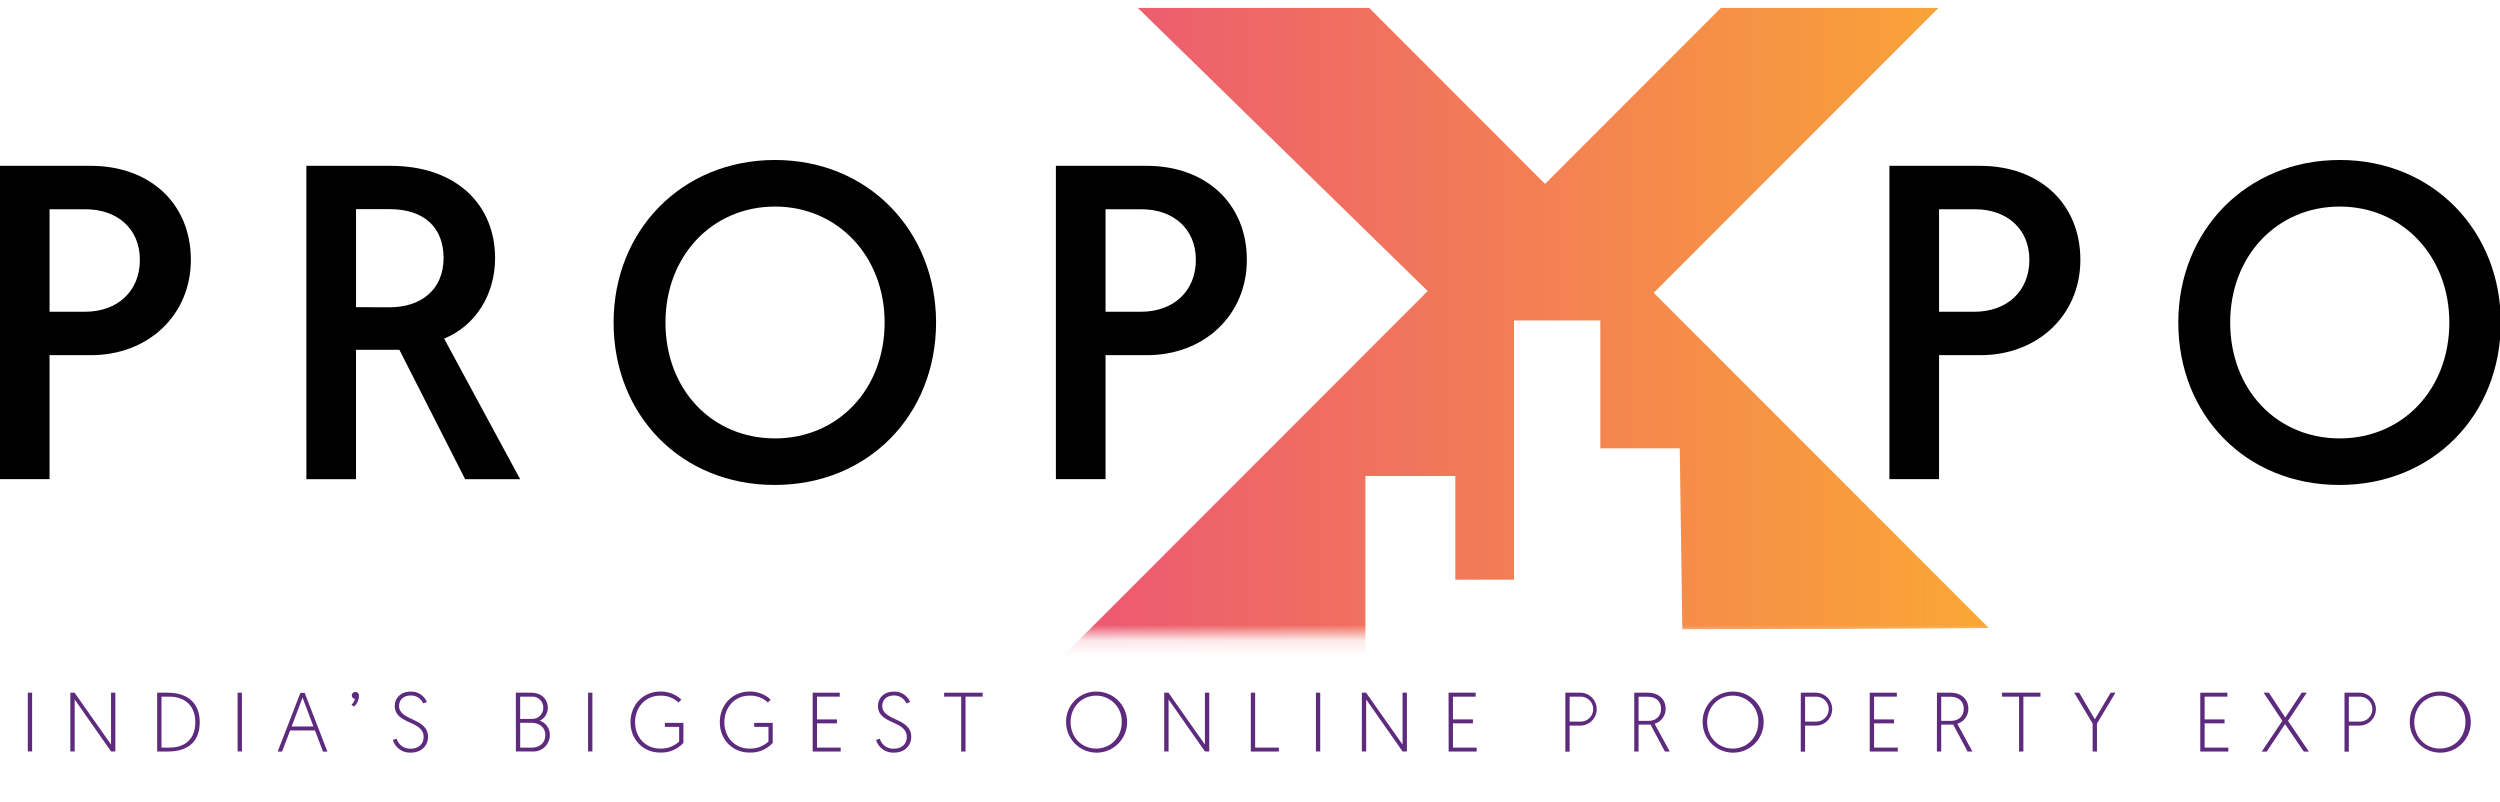
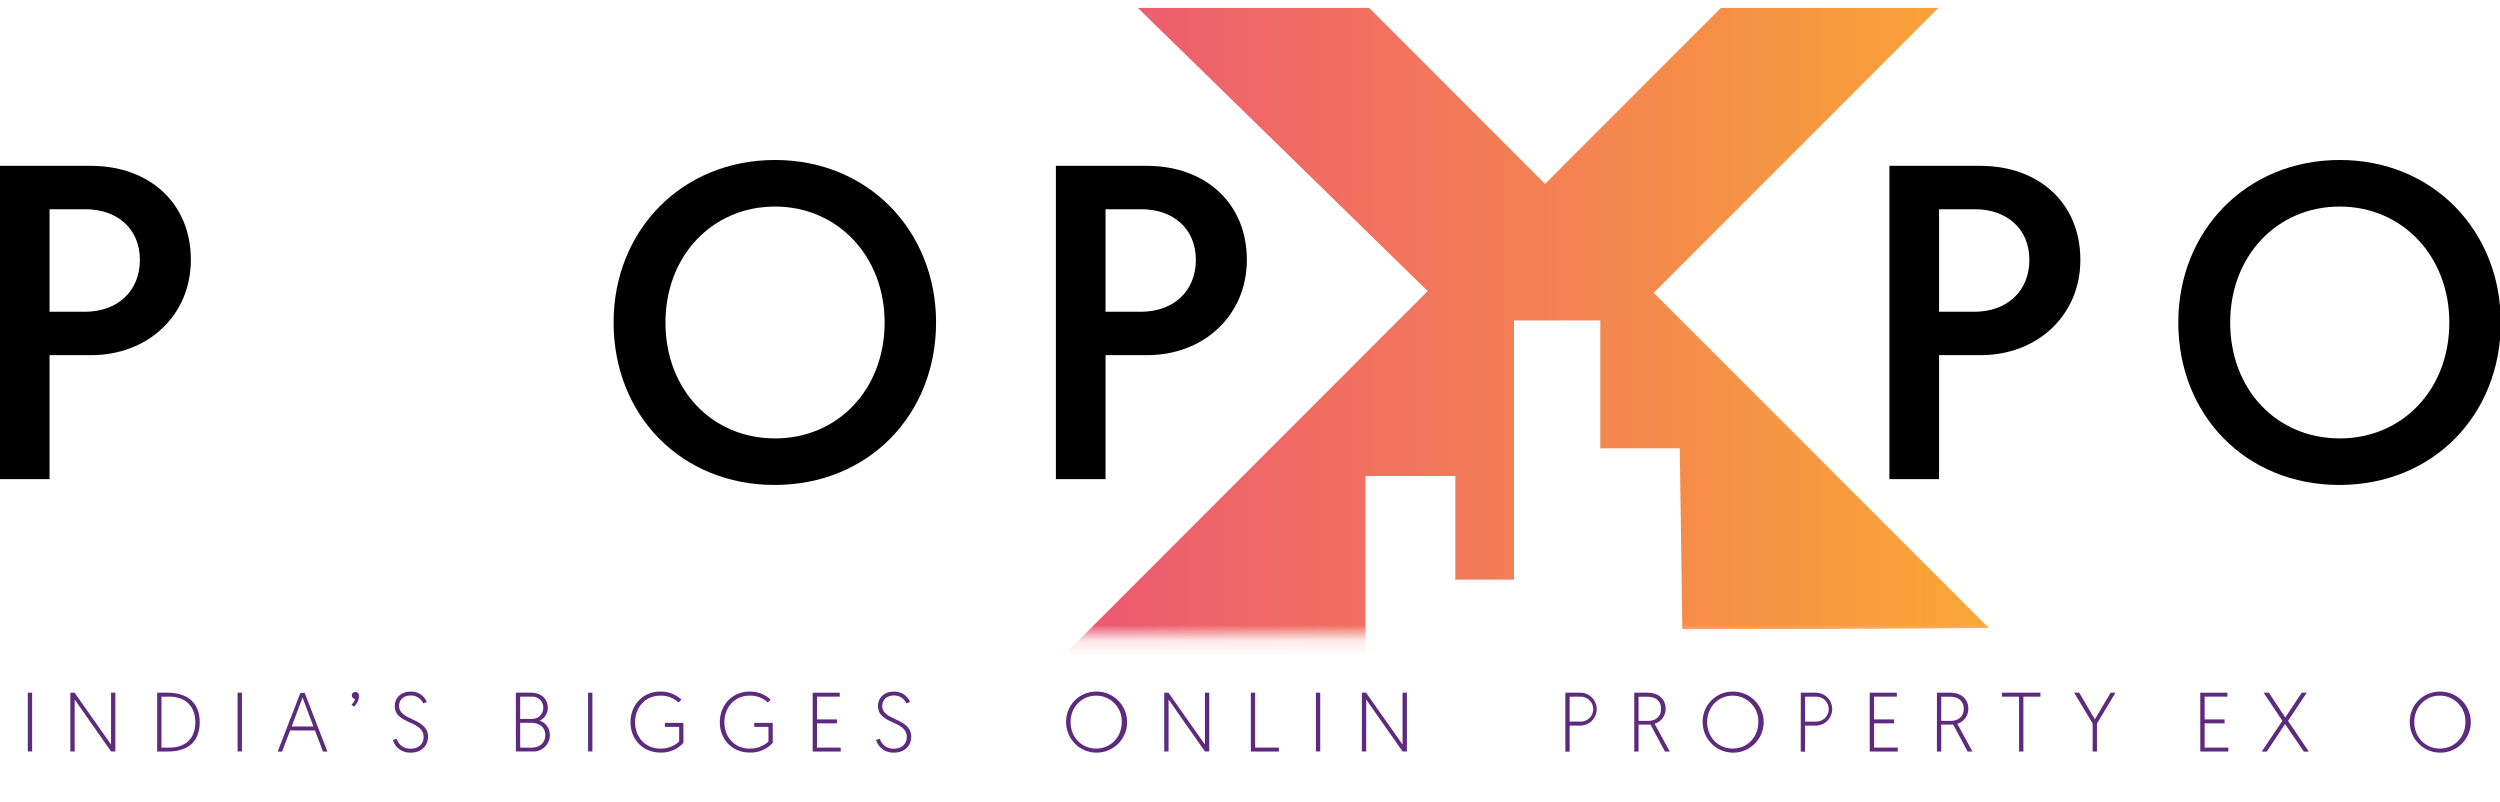
<svg xmlns="http://www.w3.org/2000/svg" width="162" height="52" viewBox="0 0 162 52" fill="none">
  <g clip-path="url(#clip0_4005_64)">
    <path d="M-0.006 10.746H5.878C9.704 10.746 12.368 13.182 12.368 16.836C12.368 20.433 9.586 23.014 5.907 23.014H3.211V31.049H-0.006V10.746ZM5.501 20.202C7.617 20.202 9.065 18.868 9.065 16.837C9.065 14.837 7.617 13.559 5.53 13.559H3.211V20.202H5.501Z" fill="black" />
-     <path d="M19.852 10.746H25.3C29.647 10.746 32.082 13.334 32.082 16.721C32.082 19.07 30.835 21.101 28.779 21.942L33.704 31.05H30.14L25.881 22.668H23.07V31.05H19.854L19.852 10.746ZM25.245 19.912C27.274 19.912 28.744 18.781 28.744 16.715C28.744 14.831 27.584 13.553 25.245 13.553H23.071V19.906L25.245 19.912Z" fill="black" />
    <path d="M50.223 10.367C56.28 10.367 60.657 14.98 60.657 20.896C60.657 26.871 56.28 31.425 50.194 31.425C44.137 31.425 39.761 26.9 39.761 20.896C39.761 14.951 44.166 10.367 50.223 10.367ZM50.223 28.409C54.28 28.409 57.324 25.247 57.324 20.896C57.324 16.604 54.281 13.385 50.223 13.385C46.136 13.385 43.122 16.604 43.122 20.896C43.122 25.247 46.136 28.409 50.223 28.409Z" fill="black" />
    <path d="M68.422 10.746H74.306C78.131 10.746 80.796 13.182 80.796 16.836C80.796 20.433 78.014 23.014 74.335 23.014H71.639V31.049H68.422V10.746ZM73.928 20.202C76.044 20.202 77.492 18.868 77.492 16.837C77.492 14.837 76.044 13.559 73.957 13.559H71.639V20.202H73.928Z" fill="black" />
    <path d="M122.434 10.746H128.316C132.141 10.746 134.808 13.182 134.808 16.836C134.808 20.433 132.026 23.014 128.345 23.014H125.651V31.049H122.434V10.746ZM127.94 20.202C130.054 20.202 131.504 18.868 131.504 16.837C131.504 14.837 130.054 13.559 127.969 13.559H125.651V20.202H127.94Z" fill="black" />
    <path d="M151.617 10.367C157.674 10.367 162.05 14.98 162.05 20.896C162.05 26.871 157.674 31.425 151.588 31.425C145.531 31.425 141.154 26.9 141.154 20.896C141.154 14.951 145.566 10.367 151.617 10.367ZM151.617 28.409C155.673 28.409 158.717 25.247 158.717 20.896C158.717 16.604 155.675 13.385 151.617 13.385C147.531 13.385 144.516 16.604 144.516 20.896C144.516 25.247 147.531 28.409 151.617 28.409Z" fill="black" />
    <path d="M1.801 44.887H2.082V48.693H1.801V44.887Z" fill="#5D2A7D" />
    <path d="M4.558 44.887H4.833L7.195 48.247V44.887H7.475V48.693H7.195L4.839 45.327V48.693H4.558V44.887Z" fill="#5D2A7D" />
    <path d="M10.185 44.887H10.867C12.206 44.887 12.943 45.599 12.943 46.793C12.943 48.079 12.168 48.699 10.867 48.699H10.185V44.887ZM10.983 48.443C12.008 48.443 12.656 47.877 12.656 46.793C12.656 45.764 12.006 45.142 10.983 45.142H10.465V48.445L10.983 48.443Z" fill="#5D2A7D" />
    <path d="M15.396 44.887H15.678V48.693H15.396V44.887Z" fill="#5D2A7D" />
    <path d="M18.801 47.332L18.278 48.703H17.992L19.466 44.897H19.743L21.217 48.703H20.931L20.408 47.332H18.801ZM19.605 45.201L18.9 47.075H20.309L19.605 45.201Z" fill="#5D2A7D" />
    <path d="M23.02 44.838C23.052 44.837 23.084 44.843 23.114 44.855C23.144 44.867 23.171 44.885 23.194 44.908C23.217 44.931 23.235 44.958 23.246 44.988C23.258 45.019 23.263 45.051 23.262 45.083C23.26 45.218 23.23 45.351 23.173 45.473C23.116 45.595 23.034 45.703 22.931 45.791L22.779 45.66C22.89 45.563 22.969 45.434 23.004 45.29C22.948 45.286 22.895 45.26 22.857 45.219C22.818 45.177 22.797 45.123 22.796 45.066C22.795 45.037 22.8 45.007 22.811 44.979C22.822 44.951 22.838 44.926 22.859 44.905C22.88 44.883 22.905 44.867 22.933 44.855C22.96 44.844 22.99 44.838 23.02 44.838Z" fill="#5D2A7D" />
    <path d="M25.701 47.866C25.758 48.066 25.882 48.239 26.053 48.358C26.223 48.476 26.43 48.531 26.637 48.515C27.093 48.515 27.452 48.231 27.452 47.763C27.452 46.657 25.579 46.968 25.579 45.736C25.579 45.235 25.964 44.815 26.62 44.815C26.842 44.806 27.061 44.867 27.247 44.988C27.433 45.109 27.578 45.285 27.66 45.491L27.424 45.578C27.355 45.423 27.242 45.292 27.099 45.201C26.956 45.11 26.789 45.063 26.62 45.066C26.119 45.066 25.859 45.371 25.859 45.741C25.859 46.727 27.736 46.502 27.736 47.746C27.736 48.312 27.312 48.77 26.629 48.77C26.37 48.786 26.113 48.714 25.9 48.566C25.688 48.417 25.531 48.201 25.456 47.953L25.701 47.866Z" fill="#5D2A7D" />
    <path d="M33.427 44.887H34.434C35.056 44.887 35.498 45.284 35.498 45.861C35.5 46.035 35.452 46.207 35.361 46.355C35.269 46.503 35.138 46.623 34.981 46.7C35.174 46.767 35.341 46.893 35.457 47.06C35.574 47.228 35.635 47.428 35.631 47.632C35.631 47.775 35.602 47.917 35.546 48.049C35.49 48.181 35.408 48.301 35.305 48.4C35.201 48.5 35.079 48.577 34.945 48.628C34.811 48.679 34.668 48.703 34.525 48.697H33.43L33.427 44.887ZM34.467 46.586C34.564 46.589 34.66 46.573 34.75 46.538C34.841 46.503 34.923 46.45 34.992 46.382C35.061 46.314 35.115 46.233 35.152 46.144C35.189 46.054 35.207 45.958 35.205 45.861C35.207 45.764 35.19 45.668 35.153 45.579C35.117 45.489 35.062 45.408 34.993 45.34C34.924 45.273 34.841 45.221 34.751 45.187C34.66 45.152 34.564 45.137 34.467 45.142H33.707V46.586H34.467ZM34.434 48.449C34.957 48.449 35.337 48.155 35.337 47.632C35.337 47.108 34.934 46.837 34.425 46.837H33.708V48.445L34.434 48.449Z" fill="#5D2A7D" />
    <path d="M38.107 44.887H38.387V48.693H38.107V44.887Z" fill="#5D2A7D" />
    <path d="M44.152 45.333L43.971 45.523C43.813 45.374 43.626 45.257 43.421 45.181C43.217 45.104 43 45.069 42.782 45.077C41.83 45.077 41.153 45.823 41.153 46.804C41.153 47.784 41.834 48.509 42.776 48.509C43.231 48.525 43.674 48.361 44.009 48.052V47.099H43.084V46.843H44.285V48.14C44.094 48.349 43.86 48.513 43.599 48.621C43.339 48.729 43.058 48.779 42.776 48.766C41.681 48.766 40.855 47.932 40.855 46.799C40.855 45.667 41.681 44.811 42.782 44.811C43.289 44.8 43.781 44.988 44.152 45.333Z" fill="#5D2A7D" />
    <path d="M49.94 45.333L49.758 45.523C49.599 45.374 49.413 45.257 49.209 45.18C49.005 45.104 48.788 45.069 48.57 45.077C47.618 45.077 46.939 45.823 46.939 46.804C46.939 47.784 47.622 48.509 48.564 48.509C49.019 48.525 49.462 48.361 49.797 48.052V47.099H48.873V46.843H50.073V48.14C49.882 48.349 49.648 48.513 49.388 48.621C49.127 48.729 48.846 48.779 48.564 48.766C47.469 48.766 46.643 47.932 46.643 46.799C46.643 45.667 47.468 44.811 48.57 44.811C49.077 44.8 49.569 44.988 49.94 45.333Z" fill="#5D2A7D" />
    <path d="M52.661 44.887H54.416V45.142H52.941V46.618H54.236V46.873H52.941V48.444H54.477V48.7H52.661V44.887Z" fill="#5D2A7D" />
    <path d="M57.01 47.866C57.068 48.066 57.193 48.239 57.363 48.358C57.534 48.476 57.74 48.531 57.947 48.515C58.404 48.515 58.761 48.231 58.761 47.763C58.761 46.657 56.89 46.968 56.89 45.736C56.89 45.235 57.275 44.815 57.931 44.815C58.153 44.807 58.371 44.867 58.558 44.989C58.744 45.109 58.888 45.285 58.971 45.491L58.734 45.578C58.665 45.423 58.552 45.292 58.41 45.201C58.267 45.11 58.1 45.063 57.931 45.066C57.43 45.066 57.17 45.371 57.17 45.741C57.17 46.727 59.049 46.502 59.049 47.746C59.049 48.312 58.624 48.77 57.941 48.77C57.682 48.786 57.426 48.714 57.213 48.566C57 48.417 56.843 48.201 56.769 47.953L57.01 47.866Z" fill="#5D2A7D" />
-     <path d="M62.285 45.142H61.18V44.887H63.674V45.142H62.567V48.699H62.285V45.142Z" fill="#5D2A7D" />
    <path d="M71.031 44.815C71.423 44.809 71.808 44.92 72.137 45.134C72.466 45.348 72.724 45.655 72.878 46.016C73.032 46.377 73.076 46.776 73.003 47.162C72.93 47.548 72.744 47.903 72.468 48.183C72.193 48.462 71.841 48.654 71.456 48.733C71.072 48.811 70.673 48.774 70.31 48.625C69.947 48.476 69.636 48.222 69.418 47.896C69.199 47.57 69.082 47.186 69.082 46.794C69.077 46.535 69.124 46.278 69.22 46.037C69.316 45.797 69.459 45.578 69.64 45.393C69.822 45.209 70.038 45.063 70.277 44.963C70.516 44.864 70.772 44.813 71.031 44.815ZM71.031 48.508C71.962 48.508 72.689 47.783 72.689 46.792C72.697 46.57 72.66 46.348 72.58 46.14C72.5 45.932 72.379 45.742 72.224 45.582C72.07 45.422 71.884 45.294 71.679 45.208C71.474 45.121 71.254 45.076 71.031 45.077C70.096 45.077 69.374 45.812 69.374 46.792C69.374 47.773 70.089 48.508 71.031 48.508Z" fill="#5D2A7D" />
    <path d="M75.441 44.887H75.717L78.079 48.247V44.887H78.36V48.693H78.079L75.723 45.327V48.693H75.441V44.887Z" fill="#5D2A7D" />
    <path d="M81.053 44.887H81.333V48.444H82.869V48.7H81.053V44.887Z" fill="#5D2A7D" />
    <path d="M85.272 44.887H85.551V48.693H85.272V44.887Z" fill="#5D2A7D" />
    <path d="M88.25 44.887H88.523L90.886 48.247V44.887H91.167V48.693H90.886L88.529 45.327V48.693H88.248L88.25 44.887Z" fill="#5D2A7D" />
-     <path d="M93.867 44.887H95.623V45.142H94.152V46.618H95.446V46.873H94.152V48.445H95.688V48.7H93.872L93.867 44.887Z" fill="#5D2A7D" />
    <path d="M101.434 44.887H102.403C102.685 44.887 102.956 44.999 103.155 45.199C103.355 45.399 103.467 45.67 103.467 45.952C103.467 46.235 103.355 46.506 103.155 46.706C102.956 46.906 102.685 47.018 102.403 47.018H101.713V48.706H101.434V44.887ZM102.396 46.761C102.506 46.766 102.615 46.748 102.717 46.71C102.819 46.671 102.912 46.612 102.991 46.537C103.07 46.461 103.133 46.37 103.176 46.27C103.219 46.169 103.241 46.061 103.241 45.952C103.241 45.842 103.219 45.734 103.176 45.634C103.133 45.533 103.07 45.442 102.991 45.367C102.912 45.291 102.819 45.232 102.717 45.194C102.615 45.155 102.506 45.138 102.396 45.142H101.713V46.761H102.396Z" fill="#5D2A7D" />
    <path d="M105.899 44.887H106.785C107.535 44.887 107.936 45.366 107.936 45.922C107.939 46.141 107.87 46.355 107.741 46.532C107.612 46.708 107.429 46.839 107.22 46.902L108.201 48.699H107.886L106.957 46.956H106.179V48.699H105.899V44.887ZM106.797 46.714C107.314 46.714 107.638 46.409 107.638 45.93C107.638 45.473 107.334 45.15 106.78 45.15H106.179V46.714H106.797Z" fill="#5D2A7D" />
    <path d="M112.28 44.815C112.672 44.809 113.057 44.92 113.386 45.134C113.715 45.348 113.973 45.655 114.127 46.016C114.282 46.377 114.325 46.776 114.252 47.162C114.179 47.548 113.993 47.903 113.717 48.183C113.442 48.462 113.09 48.654 112.705 48.733C112.321 48.811 111.922 48.774 111.559 48.625C111.196 48.476 110.885 48.222 110.667 47.896C110.448 47.57 110.332 47.186 110.331 46.794C110.326 46.535 110.373 46.278 110.468 46.037C110.564 45.796 110.707 45.577 110.889 45.393C111.07 45.208 111.287 45.062 111.526 44.963C111.765 44.864 112.021 44.813 112.28 44.815ZM112.28 48.508C113.211 48.508 113.938 47.783 113.938 46.792C113.946 46.57 113.909 46.348 113.829 46.14C113.749 45.932 113.628 45.742 113.473 45.582C113.318 45.422 113.133 45.294 112.928 45.208C112.723 45.121 112.503 45.076 112.28 45.077C111.345 45.077 110.624 45.812 110.624 46.792C110.624 47.773 111.34 48.508 112.28 48.508Z" fill="#5D2A7D" />
    <path d="M116.692 44.887H117.661C117.943 44.887 118.214 44.999 118.414 45.199C118.614 45.399 118.726 45.67 118.726 45.952C118.726 46.235 118.614 46.506 118.414 46.706C118.214 46.906 117.943 47.018 117.661 47.018H116.969V48.706H116.688L116.692 44.887ZM117.656 46.761C117.766 46.766 117.875 46.748 117.977 46.71C118.079 46.671 118.172 46.612 118.251 46.537C118.33 46.461 118.393 46.37 118.436 46.27C118.479 46.169 118.501 46.061 118.501 45.952C118.501 45.842 118.479 45.734 118.436 45.634C118.393 45.533 118.33 45.442 118.251 45.367C118.172 45.291 118.079 45.232 117.977 45.194C117.875 45.155 117.766 45.138 117.656 45.142H116.969V46.761H117.656Z" fill="#5D2A7D" />
    <path d="M121.158 44.887H122.915V45.142H121.44V46.618H122.733V46.873H121.44V48.444H122.976V48.7H121.158V44.887Z" fill="#5D2A7D" />
    <path d="M125.514 44.887H126.399C127.149 44.887 127.551 45.366 127.551 45.922C127.553 46.141 127.485 46.355 127.356 46.532C127.226 46.708 127.043 46.839 126.834 46.902L127.814 48.699H127.5L126.569 46.956H125.791V48.699H125.511L125.514 44.887ZM126.411 46.714C126.928 46.714 127.252 46.409 127.252 45.93C127.252 45.473 126.948 45.15 126.395 45.15H125.791V46.714H126.411Z" fill="#5D2A7D" />
    <path d="M130.834 45.142H129.727V44.887H132.221V45.142H131.115V48.699H130.835L130.834 45.142Z" fill="#5D2A7D" />
    <path d="M135.603 46.886L134.407 44.887H134.733L135.746 46.613L136.77 44.887H137.083L135.883 46.886V48.699H135.603V46.886Z" fill="#5D2A7D" />
    <path d="M142.578 44.887H144.335V45.142H142.86V46.618H144.152V46.873H142.86V48.445H144.396V48.7H142.578V44.887Z" fill="#5D2A7D" />
    <path d="M147.897 46.71L146.68 44.883H147.021L148.086 46.495L149.151 44.883H149.481L148.264 46.71L149.613 48.703H149.289L148.072 46.921L146.884 48.703H146.559L147.897 46.71Z" fill="#5D2A7D" />
-     <path d="M151.924 44.887H152.893C153.175 44.887 153.446 44.999 153.646 45.199C153.845 45.399 153.958 45.67 153.958 45.952C153.958 46.235 153.845 46.506 153.646 46.706C153.446 46.906 153.175 47.018 152.893 47.018H152.204V48.706H151.924V44.887ZM152.887 46.761C152.996 46.766 153.105 46.748 153.207 46.71C153.309 46.671 153.403 46.612 153.481 46.537C153.56 46.461 153.623 46.37 153.666 46.27C153.709 46.169 153.731 46.061 153.731 45.952C153.731 45.842 153.709 45.734 153.666 45.634C153.623 45.533 153.56 45.442 153.481 45.367C153.403 45.291 153.309 45.232 153.207 45.194C153.105 45.155 152.996 45.138 152.887 45.142H152.204V46.761H152.887Z" fill="#5D2A7D" />
    <path d="M158.101 44.815C158.494 44.809 158.879 44.92 159.208 45.134C159.537 45.348 159.795 45.655 159.949 46.016C160.103 46.377 160.146 46.776 160.073 47.162C160 47.548 159.814 47.903 159.539 48.183C159.263 48.462 158.911 48.654 158.527 48.733C158.142 48.811 157.743 48.774 157.38 48.625C157.017 48.476 156.707 48.222 156.488 47.896C156.27 47.57 156.153 47.186 156.153 46.794C156.147 46.535 156.194 46.278 156.29 46.037C156.385 45.796 156.528 45.577 156.71 45.393C156.891 45.208 157.108 45.062 157.347 44.963C157.586 44.864 157.843 44.813 158.101 44.815ZM158.101 48.508C159.032 48.508 159.759 47.783 159.759 46.792C159.767 46.57 159.73 46.348 159.65 46.14C159.57 45.932 159.449 45.742 159.295 45.582C159.14 45.422 158.954 45.294 158.749 45.208C158.544 45.121 158.324 45.076 158.101 45.077C157.166 45.077 156.445 45.812 156.445 46.792C156.445 47.773 157.166 48.508 158.101 48.508Z" fill="#5D2A7D" />
    <mask id="mask0_4005_64" style="mask-type:luminance" maskUnits="userSpaceOnUse" x="46" y="-14" width="99" height="56">
      <path d="M144.711 -13.877H46.477V41.153H144.711V-13.877Z" fill="white" />
    </mask>
    <g mask="url(#mask0_4005_64)">
      <path d="M107.162 18.974L125.623 0.5H111.526L100.118 11.918L88.71 0.5H73.719L92.514 18.861L41.492 69.919C47.965 70.985 55.193 69.189 61.583 66.648V53.908H67V59.846H71.475V46.966H77.181V52.677H81.88V46.966H88.48V30.843H94.304V37.561H98.107V20.766H103.7V29.051H108.848L109.015 40.773C122.097 40.773 128.873 40.693 128.873 40.693L107.162 18.974Z" fill="url(#paint0_linear_4005_64)" />
    </g>
  </g>
  <defs>
    <linearGradient id="paint0_linear_4005_64" x1="41.492" y1="35.366" x2="128.867" y2="35.366" gradientUnits="userSpaceOnUse">
      <stop stop-color="#E62F92" />
      <stop offset="0.31" stop-color="#EC5674" />
      <stop offset="1" stop-color="#FAA735" />
    </linearGradient>
    <clipPath id="clip0_4005_64">
      <rect width="162" height="51" fill="white" transform="translate(0 0.5)" />
    </clipPath>
  </defs>
</svg>